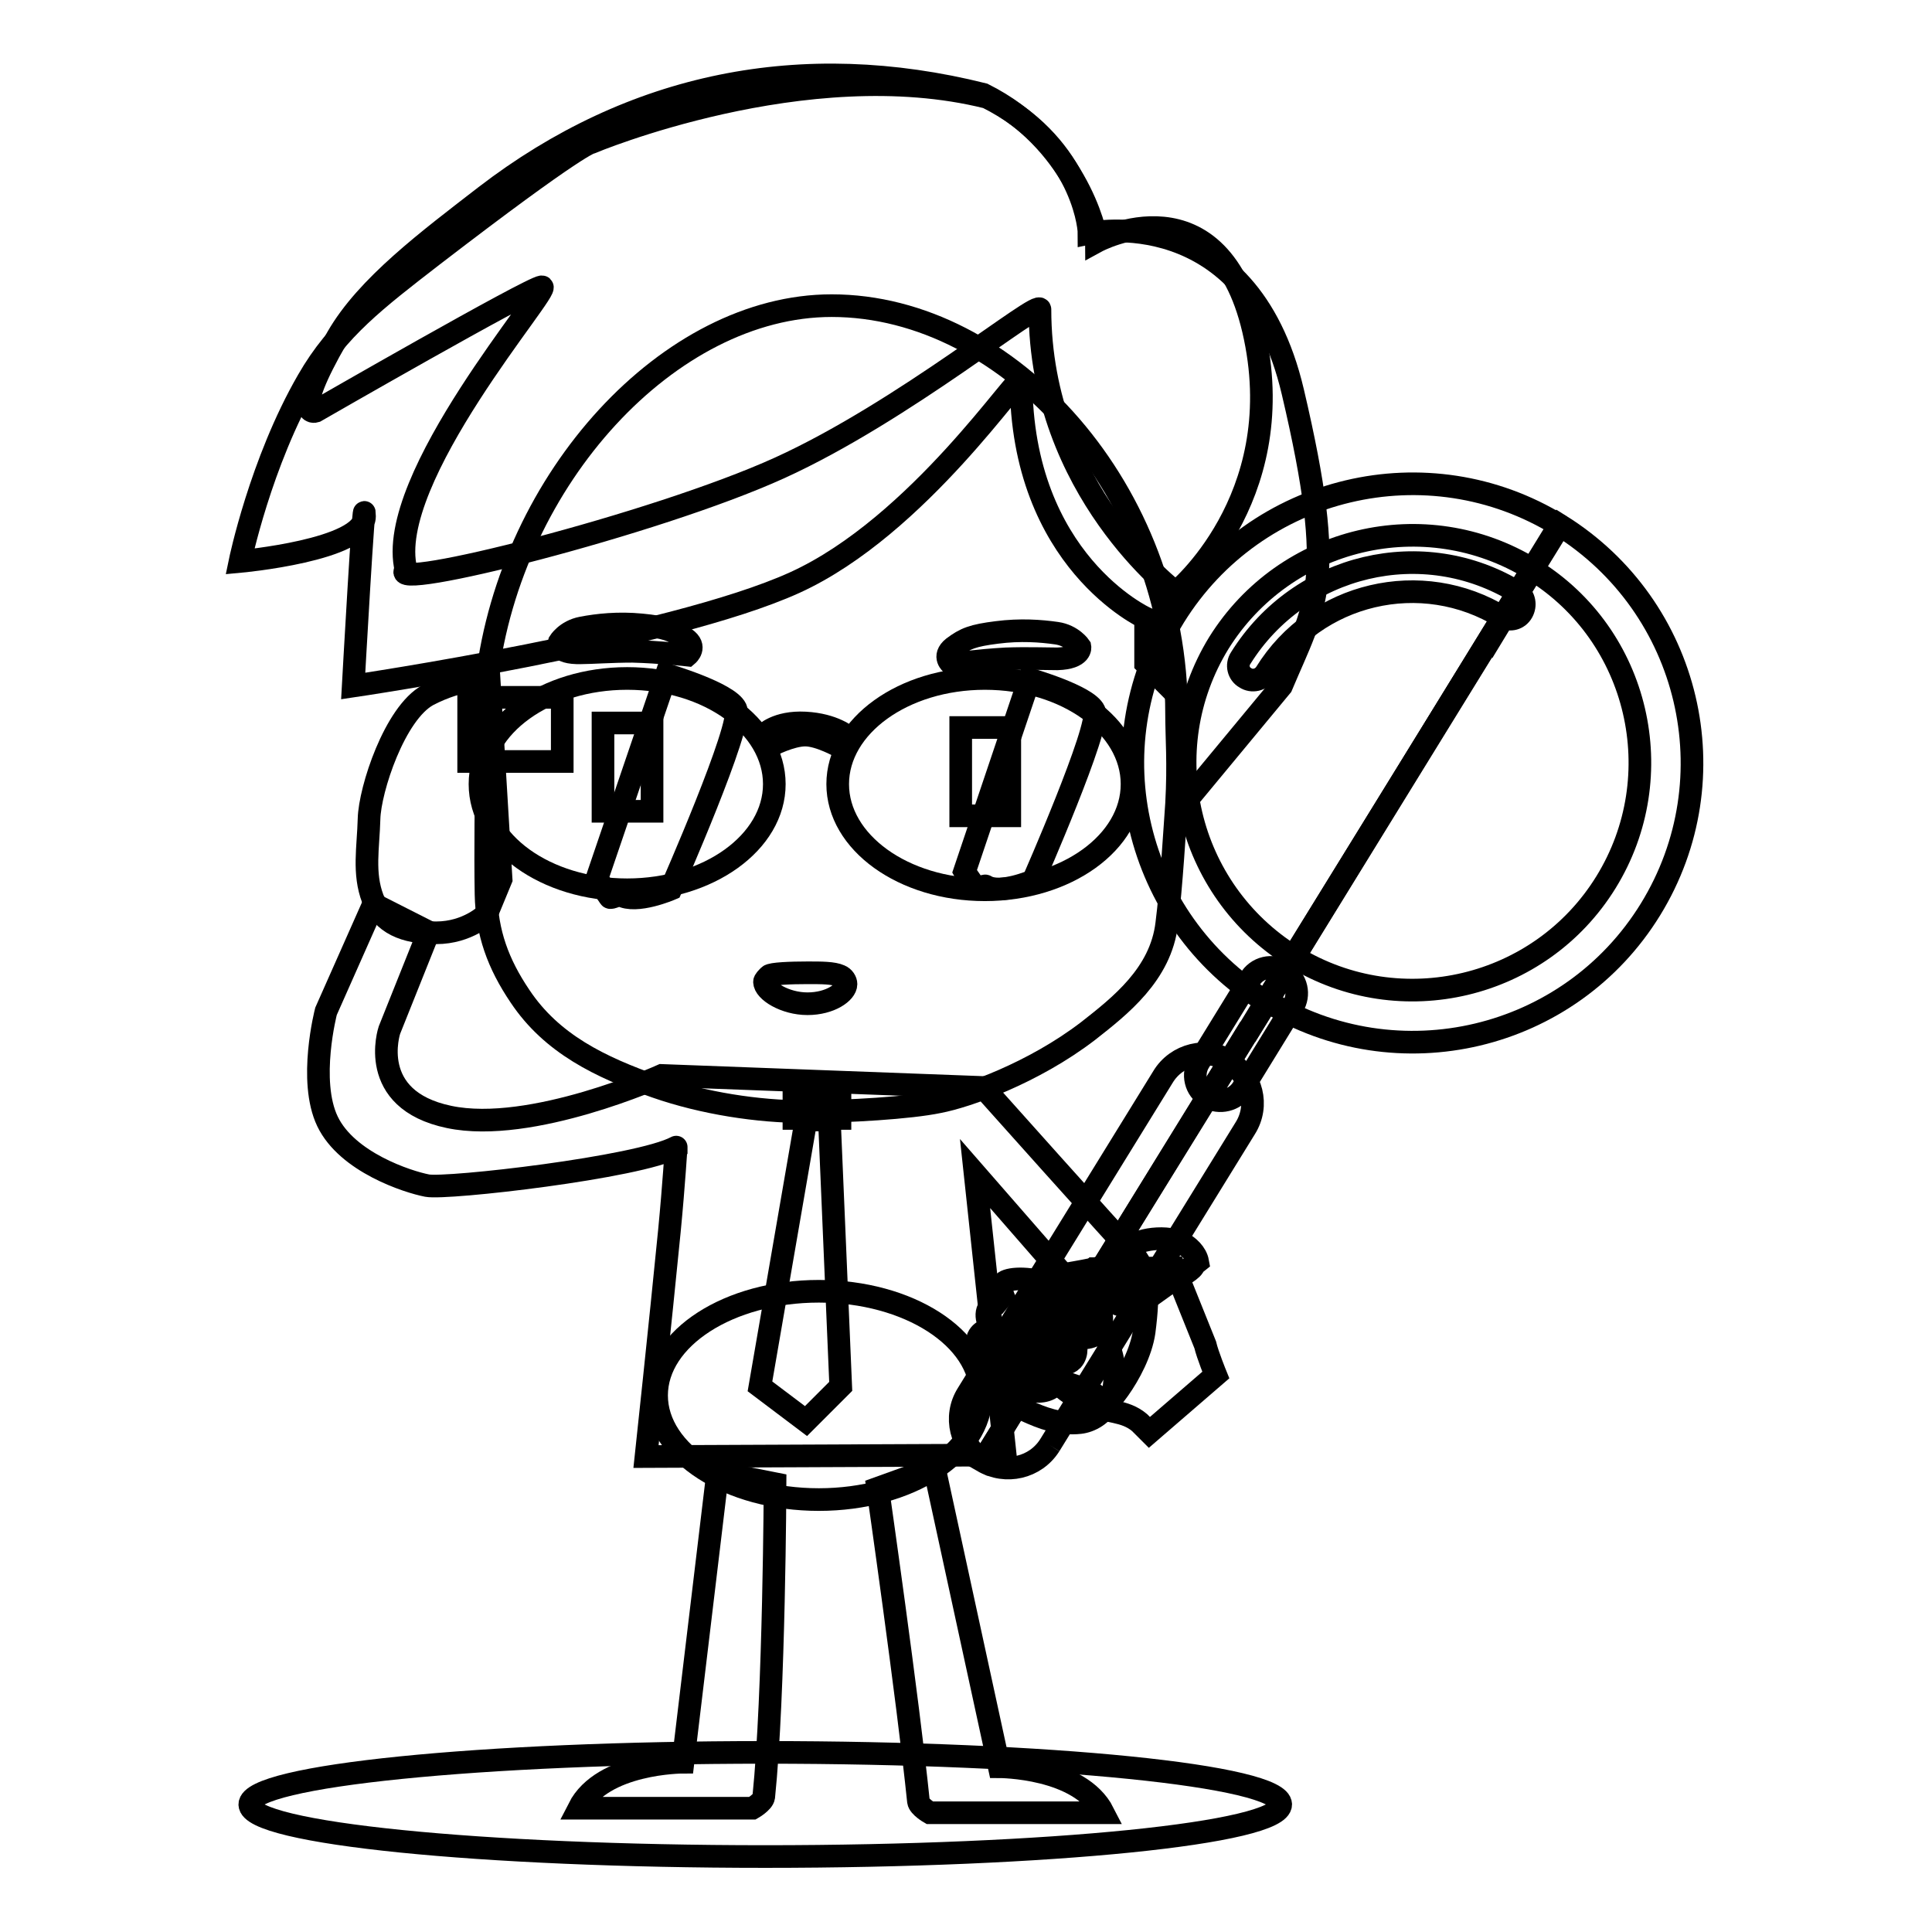
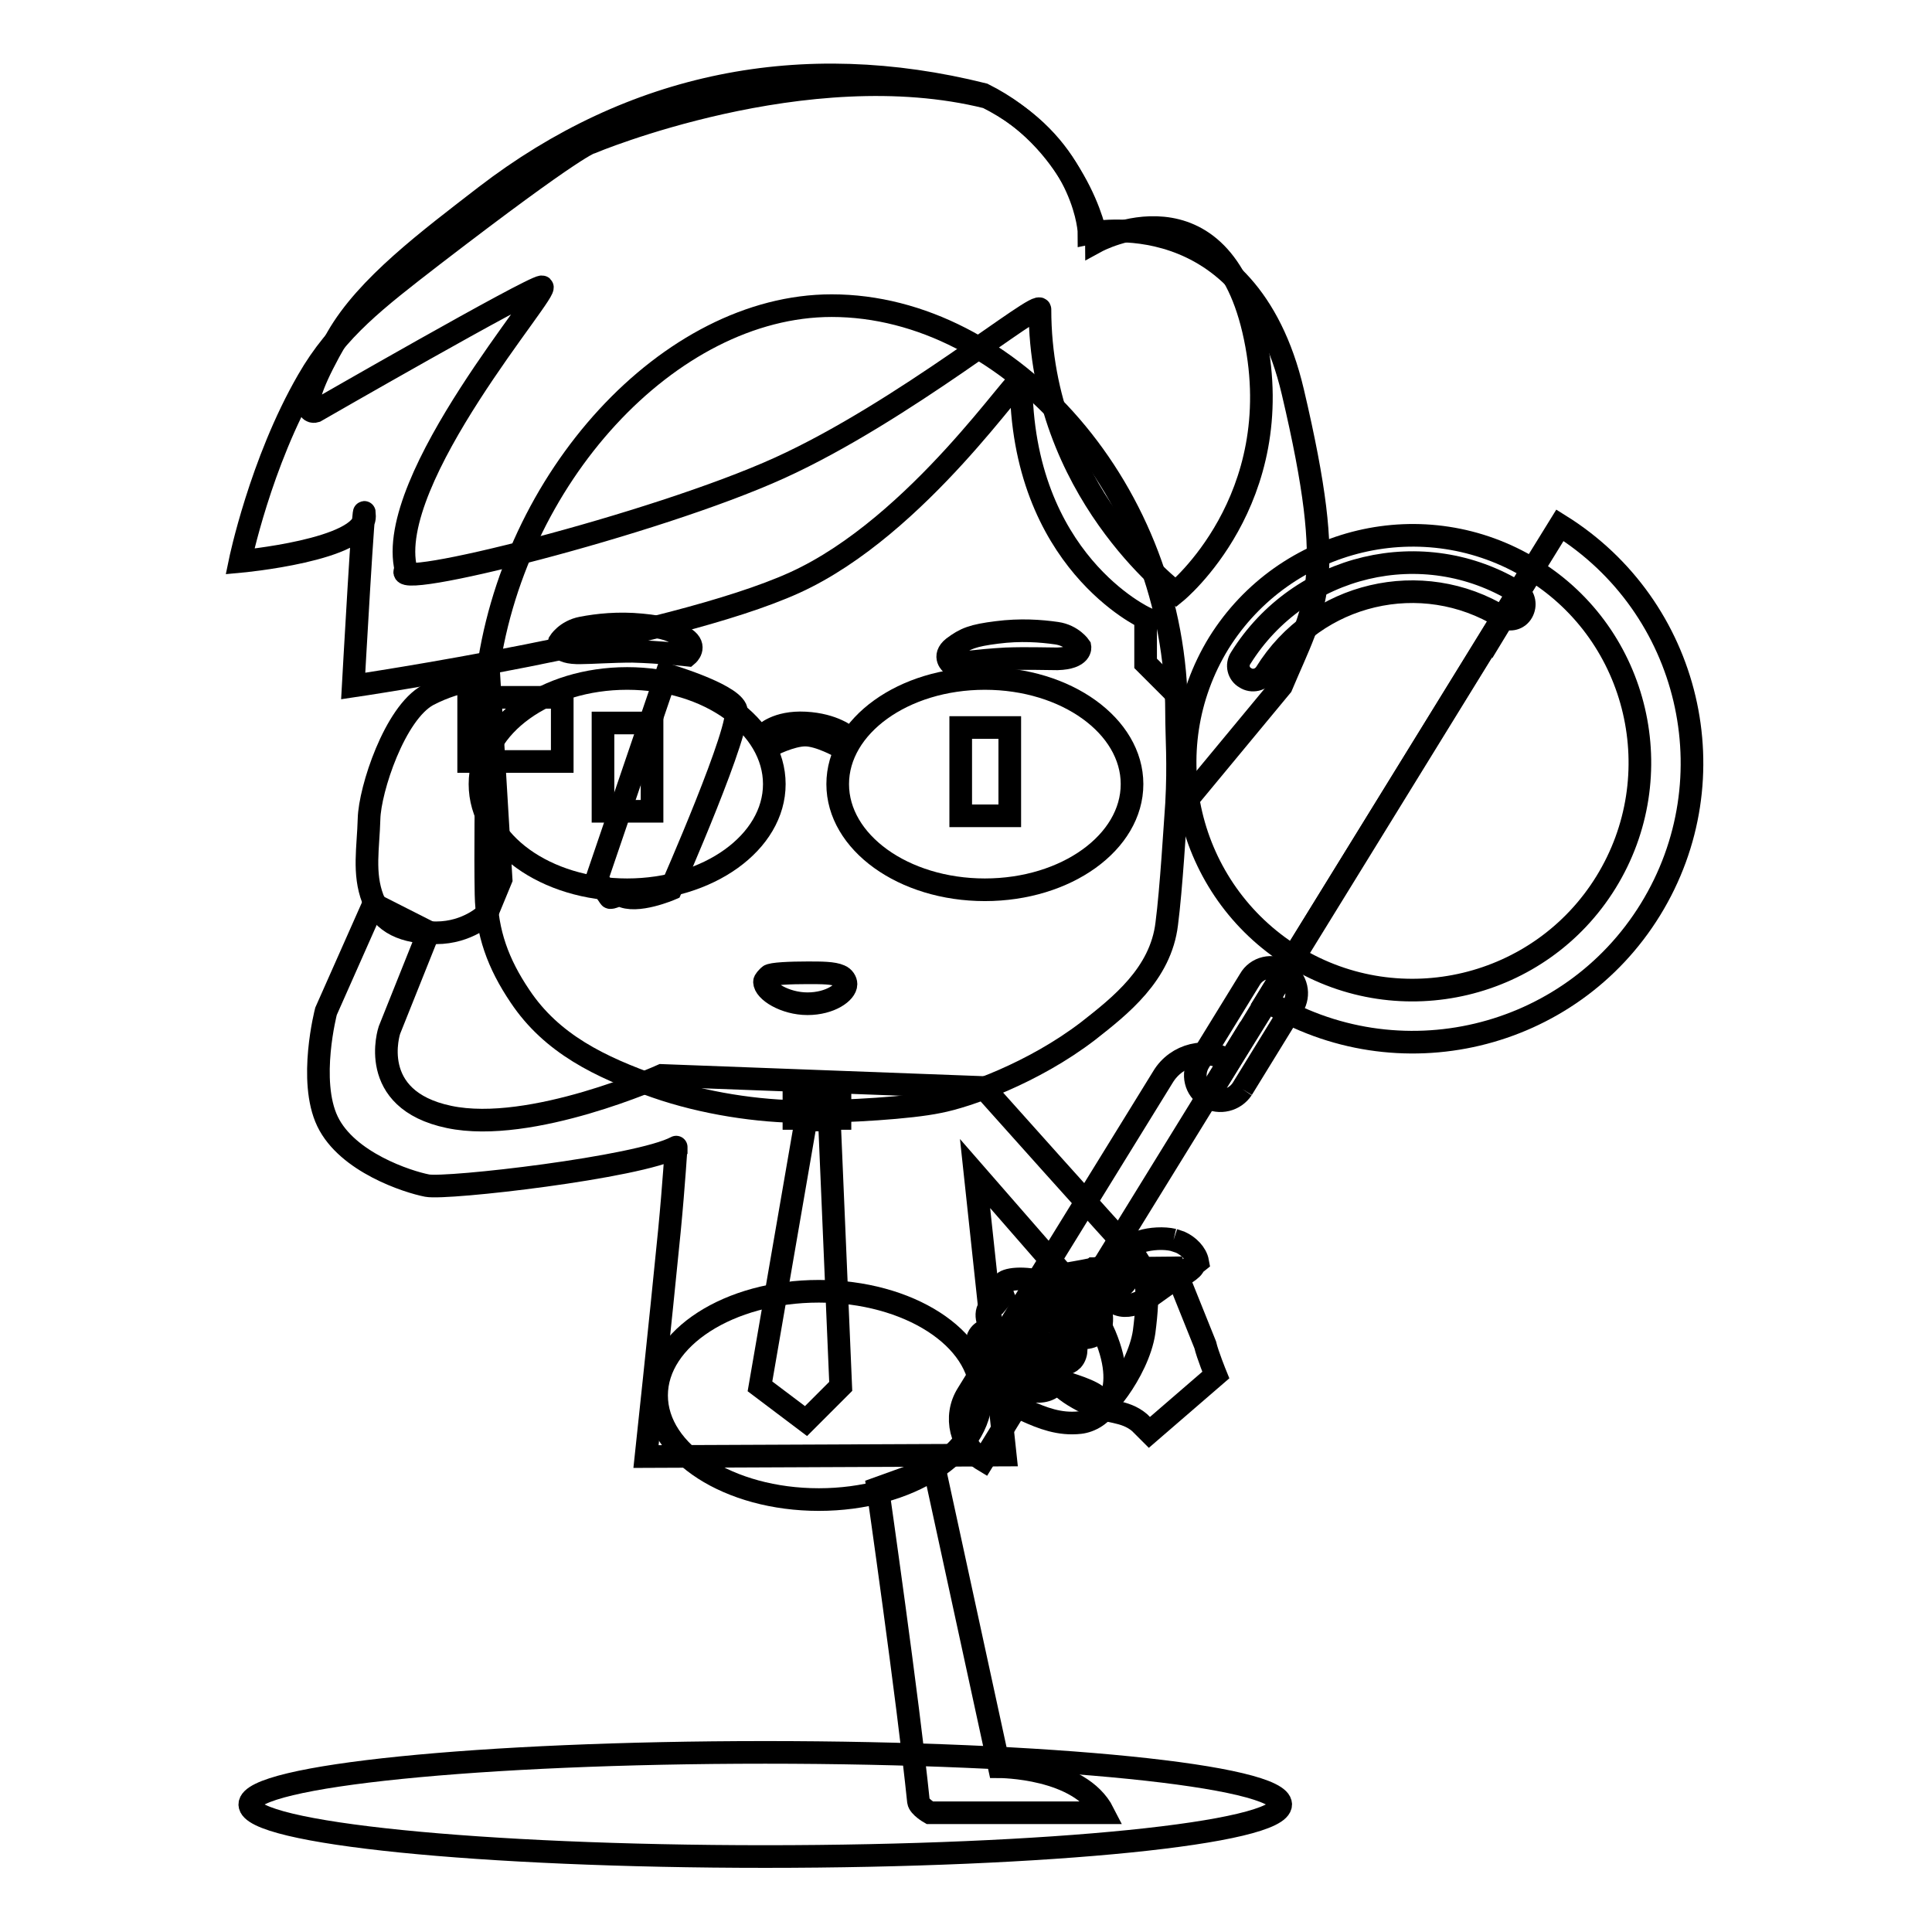
<svg xmlns="http://www.w3.org/2000/svg" version="1.1" x="0px" y="0px" viewBox="0 0 256 256" enable-background="new 0 0 256 256" xml:space="preserve">
  <g>
    <g>
      <path stroke-width="3" fill-opacity="0" stroke="#000000" d="M87,184.9c0,7.6,9.6,13.8,21.5,13.8c11.9,0,21.5-6.2,21.5-13.8l0,0c0-7.6-9.6-13.8-21.5-13.8C96.6,171.1,87,177.3,87,184.9z" />
      <path stroke-width="3" fill-opacity="0" stroke="#000000" d="M33.1,239.1c0,3.8,30.6,6.9,68.3,6.9c37.7,0,68.3-3.1,68.3-6.9c0-3.8-30.6-6.9-68.3-6.9C63.7,232.2,33.1,235.3,33.1,239.1L33.1,239.1z" />
-       <path stroke-width="3" fill-opacity="0" stroke="#000000" d="M95.1,195.1l-4.6,38.4c0,0-10.7,0-13.8,6.1h23c0,0,1.4-0.8,1.5-1.5c1.4-13.6,1.5-41.5,1.5-41.5L95.1,195.1z" />
      <path stroke-width="3" fill-opacity="0" stroke="#000000" d="M123.8,194.5l8.6,39.6c0,0,10.7,0,13.8,6.1h-23c0,0-1.4-0.8-1.5-1.5c-1.4-13.6-5.4-41.5-5.4-41.5L123.8,194.5z" />
      <path stroke-width="3" fill-opacity="0" stroke="#000000" d="M64.8,89.9c0,0-3.7-0.1-8.1,2.2c-4.4,2.4-7.7,12.5-7.8,16.4c-0.1,3.8-0.8,7.2,0.5,10.6c1.3,3.3,4.2,4.5,8.4,4.5c4.2,0,6.7-2.5,6.7-2.5l1.9-4.6L64.8,89.9z" />
      <path stroke-width="3" fill-opacity="0" stroke="#000000" d="M49.5,119.8L43.2,134c0,0-2.4,9.2,0.2,14.6c2.6,5.4,10.6,8,13.2,8.5c2.6,0.5,28-2.4,33-5.1c0-0.2-0.3,4.9-0.9,11.1c-1.2,12.2-3.1,29.9-3.1,29.9l47.6-0.2l-4-37.3l14.3,16.4c0,0,2.8,3.6-6.8,9.7c0,0.8,9.7,2.3,9.2,4.4c-0.5,2.1,4.9-4.1,5.7-9.5c0.7-5.4,0.5-8.3-1.6-10.5c-2.1-2.2-19.7-21.9-19.7-21.9l-42.6-1.6c0,0-17.3,7.8-28.2,5.5c-11-2.3-7.9-11.5-7.9-11.5l5.2-13L49.5,119.8z" />
      <path stroke-width="3" fill-opacity="0" stroke="#000000" d="M105.2,145.1v3.1h6.1v-3.1H105.2z" />
      <path stroke-width="3" fill-opacity="0" stroke="#000000" d="M106.8,148.4l-6.1,35.3l6.1,4.6l4.6-4.6l-1.5-35.3H106.8z" />
      <path stroke-width="3" fill-opacity="0" stroke="#000000" d="M64.4,118.5c0.1,5.1,1.6,9.2,4.5,13.5c4.2,6.3,10.6,9.4,18,12c6.3,2.2,13.6,3.3,19.7,3.3c5.7,0,14-0.5,17.8-1.3c3.7-0.7,12.5-3.8,19.8-9.4c4.2-3.3,9.6-7.5,10.4-14.2c0.6-4.6,1.1-13.2,1.3-15.9c0.3-5.4,0-8.8,0-12c0-29.4-22.1-54-45.7-54c-21.5,0-42.5,22.9-45.7,49.5c0,0.3,0,1.2,0,1.5c-0.2,2.3,0,5.2,0,7.5C64.4,105.9,64.3,112.7,64.4,118.5z" />
      <path stroke-width="3" fill-opacity="0" stroke="#000000" d="M107,133c3,0,5.1-1.5,5.1-2.6c0-0.4-0.3-0.9-0.8-1.1c-0.9-0.4-2.4-0.4-4.3-0.4c-2.2,0-4.8,0.1-5.1,0.4c-0.3,0.3-0.6,0.6-0.6,0.8C101.3,131.3,104,133,107,133z" />
      <path stroke-width="3" fill-opacity="0" stroke="#000000" d="M79.9,95.8h6.5v11.7h-6.5V95.8z" />
      <path stroke-width="3" fill-opacity="0" stroke="#000000" d="M127.3,96.4h6.5v11.7h-6.5V96.4L127.3,96.4z" />
      <path stroke-width="3" fill-opacity="0" stroke="#000000" d="M79.1,116.4l9.2-27c0,0,8.2,2.4,9.2,4.5c1,2.1-8.6,23.9-8.6,23.9s-4.6,2-6.7,0.8c-0.2-0.1-1.3,0.5-1.4,0.3C79.2,116.6,79.1,116.4,79.1,116.4z" />
-       <path stroke-width="3" fill-opacity="0" stroke="#000000" d="M127.8,115.5l8.6-25.5c0,0,7.7,2.2,8.6,4.2c0.9,2-8.1,22.5-8.1,22.5s-4.4,1.9-6.3,0.7c-0.1-0.1-1.2,0.4-1.3,0.3C127.9,115.7,127.8,115.5,127.8,115.5z" />
      <path stroke-width="3" fill-opacity="0" stroke="#000000" d="M63.6,103.9c0,7.7,8.7,14,19.5,14c10.8,0,19.5-6.3,19.5-14c0-7.7-8.7-14-19.5-14C72.3,89.9,63.6,96.2,63.6,103.9z" />
      <path stroke-width="3" fill-opacity="0" stroke="#000000" d="M111,103.9c0,7.7,8.7,14,19.5,14s19.5-6.3,19.5-14l0,0c0-7.7-8.7-14-19.5-14S111,96.2,111,103.9z" />
      <path stroke-width="3" fill-opacity="0" stroke="#000000" d="M77,86.5c1.3,0,4.1-0.2,6.8-0.2c3.7,0.1,7.3,0.5,7.3,0.5s1.3-1.1-0.3-2.2c-1.6-1.1-2.7-1.5-5.8-1.8s-5.8,0-7.9,0.4c-2.1,0.4-3,1.9-3,1.9S73.6,86.6,77,86.5z" />
      <path stroke-width="3" fill-opacity="0" stroke="#000000" d="M31.8,74.4c0,0,2.7-13.1,9-24c3.9-6.8,9-10.7,16.5-16.5c19.5-15,21-15,21-15s28.5-12,52.5-6c12,6,13.5,16.5,13.5,18c0,0,21-4.5,27,21c6,25.5,3,28.3-1.5,39l-13.5,16.3V92.4l-4.5-4.5v-6c0,0-16.5-7.5-16.5-31.5c0-1.5-13.5,19.3-30,26.8c-16.5,7.5-58.5,13.7-58.5,13.7s1.5-27,1.5-22.5C48.3,72.9,31.8,74.4,31.8,74.4z" />
      <path stroke-width="3" fill-opacity="0" stroke="#000000" d="M41.8,54.5c0,0-3.4,1.1,2.9-9.8c3.9-6.8,12.1-12.9,19.6-18.7c19.5-15,42-19.5,66-13.5c12,6,15,18,15,19.5c0,0,16.5-9,21,12.7c4.5,21.6-10.5,33.8-10.5,33.8s-18-13.5-18-37.5c0-1.5-18,13.5-34.5,21c-16.5,7.5-52.5,16.5-49.5,13.5c-3-12,19.5-37.5,18-37.5C70.3,38.1,41.8,54.5,41.8,54.5z" />
      <path stroke-width="3" fill-opacity="0" stroke="#000000" d="M101.3,97.3c0,0,1.6-1.7,5.4-1.5c3.8,0.2,5.6,1.8,5.6,1.8l-0.9,1.4c0,0-2.8-1.6-4.7-1.6c-1.9,0-4.6,1.4-4.6,1.4L101.3,97.3z" />
      <path stroke-width="3" fill-opacity="0" stroke="#000000" d="M140.1,87.3c-1.3,0-4.1-0.1-6.8,0c-3.7,0.2-7.2,0.7-7.2,0.7s-1.3-1,0.2-2.2c1.6-1.2,2.6-1.6,5.8-2c3.1-0.4,5.8-0.2,7.9,0.1c2.1,0.3,3.1,1.8,3.1,1.8S143.4,87.2,140.1,87.3z" />
      <path stroke-width="3" fill-opacity="0" stroke="#000000" d="M145,168.1l-7.3,7.7l-0.9,2.9l-0.1,0.1c0,0.7,1.1,1.8,1.5,2.3l0,0c0.6,0.9,1.4,1.7,2.2,2.4l0,0c1.1,1.1,2.6,1.9,4,2.6l0,0c2.2,1.1,4.6,0.7,6.6,2.4l0,0c0.3,0.3,1.3,1.3,1.3,1.3l0,0l8.8-7.6c0,0-1.1-2.7-1.4-4l0,0l-4.1-10.2L145,168.1z" />
      <path stroke-width="3" fill-opacity="0" stroke="#000000" d="M143.6,168.4l-1.1,0.2l-1.7,0.3l-2.5,3.9l-0.7,1.2l-1.8,2.8l-1.1,1.7l-0.1,0.1l-0.4,3.3l-0.1,0.1c0.1,0.7,1.5,1.7,2,2.2c0,0,0,0,0,0c1.3,0.3,2.9,0.3,3.7-0.8c0.4-0.6,0.4-1.2,0.2-1.9c0-0.2-0.1-0.4-0.3-0.7c0.9,0.1,1.8,0,2.4-0.6c0.7-0.8,0.6-2,0.1-3.1c1.4,0.4,3.1,0.2,3.6-1.1c0.3-0.8,0.2-1.9,0-2.7c-0.2-0.8-0.6-1.9-1.1-2.6l-0.1-0.2l0.5,0.5c1.5,0.5,2.8,0.4,3.9-0.9c0.6-0.7,1-1.5,1.1-2.4c0-0.2,0-0.4,0-0.6L143.6,168.4z" />
      <path stroke-width="3" fill-opacity="0" stroke="#000000" d="M162.9,140.6c-3-1.9-7-0.9-8.8,2.1l-25.9,42c-1.9,3-0.9,7,2.1,8.8c0,0,0,0,0,0L162.9,140.6C162.9,140.7,162.9,140.7,162.9,140.6" />
-       <path stroke-width="3" fill-opacity="0" stroke="#000000" d="M139.1,191.5l25.9-42c1.9-3,0.9-6.9-2.1-8.8l-32.7,52.9C133.3,195.4,137.2,194.5,139.1,191.5" />
      <path stroke-width="3" fill-opacity="0" stroke="#000000" d="M170.2,128.7c-1.6-1-3.7-0.5-4.6,1.1l-6.7,10.9c-1,1.6-0.5,3.7,1.1,4.6c0,0,0,0,0.1,0L170.2,128.7C170.2,128.7,170.2,128.7,170.2,128.7" />
      <path stroke-width="3" fill-opacity="0" stroke="#000000" d="M164.6,144.3l6.7-10.9c1-1.6,0.5-3.6-1-4.6L160,145.4C161.6,146.3,163.6,145.8,164.6,144.3" />
-       <path stroke-width="3" fill-opacity="0" stroke="#000000" d="M206.6,69.6c-17.4-10.7-40.2-5.3-51,12.1c-10.7,17.4-5.3,40.2,12.1,51c0,0,0.1,0,0.1,0.1L206.6,69.6C206.7,69.6,206.6,69.6,206.6,69.6" />
      <path stroke-width="3" fill-opacity="0" stroke="#000000" d="M218.7,120.5c10.7-17.4,5.3-40.1-12-50.9l-38.9,63C185.2,143.3,208,137.9,218.7,120.5" />
      <path stroke-width="3" fill-opacity="0" stroke="#000000" d="M203,75.4c-14.2-8.7-32.7-4.3-41.5,9.8c-8.7,14.2-4.3,32.7,9.8,41.5c0,0,0.1,0,0.1,0.1l31.6-51.3C203.1,75.5,203,75.5,203,75.4" />
      <path stroke-width="3" fill-opacity="0" stroke="#000000" d="M212.8,116.9c8.7-14.1,4.4-32.7-9.7-41.4l-31.6,51.3C185.6,135.4,204.1,131,212.8,116.9" />
      <path stroke-width="3" fill-opacity="0" stroke="#000000" d="M201.1,78.5c-12.5-7.7-28.9-3.8-36.7,8.7c-0.6,0.9-0.3,2.1,0.6,2.6c0.9,0.6,2.1,0.3,2.7-0.6c6.6-10.7,20.7-14,31.4-7.4c0,0,0.1,0,0.1,0.1l2-3.3C201.2,78.5,201.1,78.5,201.1,78.5" />
      <path stroke-width="3" fill-opacity="0" stroke="#000000" d="M201.7,81.1c0.5-0.9,0.3-2-0.5-2.6l-2,3.3C200.1,82.3,201.2,82,201.7,81.1" />
      <path stroke-width="3" fill-opacity="0" stroke="#000000" d="M155.5,164.3c-1.3-0.3-3-0.2-4.3,0.2l0,0c-2.3,0.7-5.6,4-4.6,6.6l0,0c1.2,3.1,4.3,1.8,6.2,0.4l0,0c1-0.7,1.9-1.4,2.9-2l0,0c0.6-0.3,2.5-1.3,2.5-1.9l0,0l0.5-0.4c-0.2-1.1-1.2-2.1-2.3-2.6l0,0C156.1,164.5,155.8,164.4,155.5,164.3" />
      <path stroke-width="3" fill-opacity="0" stroke="#000000" d="M62.1,92.4h12.4v8.5H62.1V92.4z" />
      <path stroke-width="3" fill-opacity="0" stroke="#000000" d="M131.4,176.1c0,0-1.2-1.7-0.3-2.9c0.9-1.2,2.4-0.4,2.4-0.4s-1.1-1.4-0.6-2.7c0.5-1.3,10.1-1.3,13.5,6.8c3.4,8.1-0.6,11.3-3.3,11.6c-2.7,0.3-5-0.6-7.2-1.6c-2.2-1-5.3-3.9-6.1-5.2c-0.8-1.3,0.3-2.1,0.3-2.1s-0.9-1.2-0.5-2.4C130.1,176.1,131.4,176.1,131.4,176.1z" />
    </g>
  </g>
</svg>